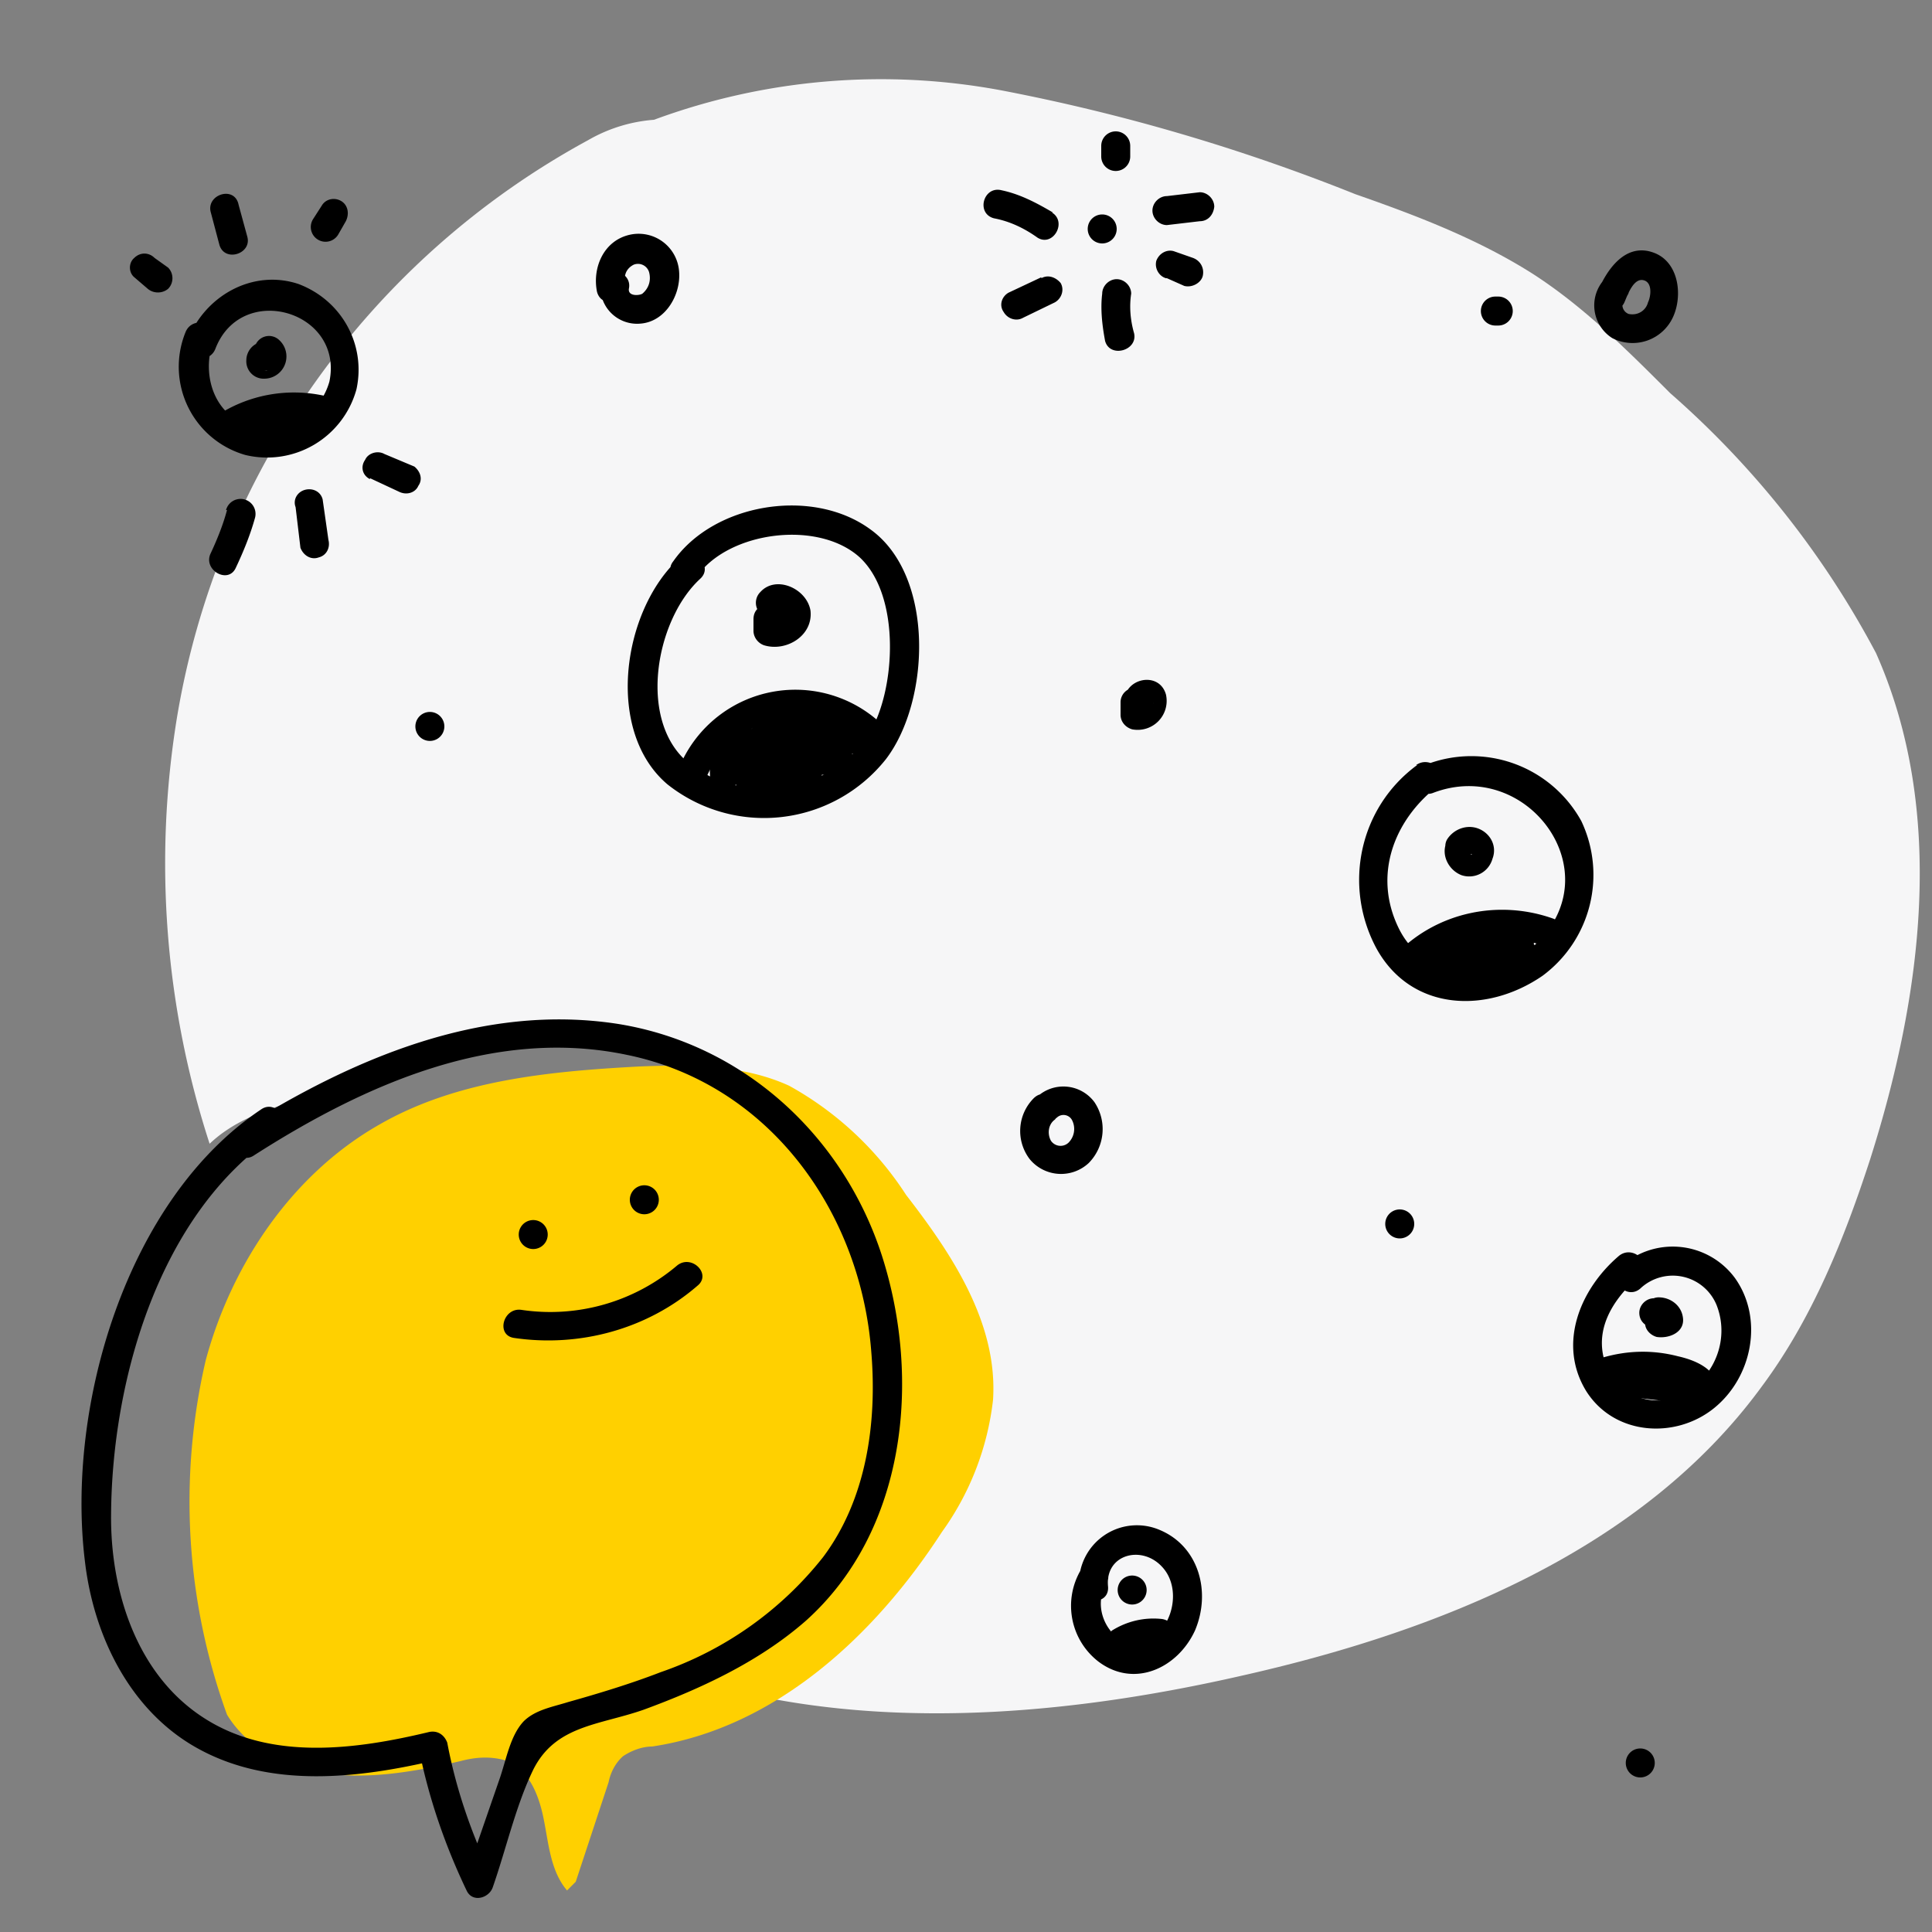
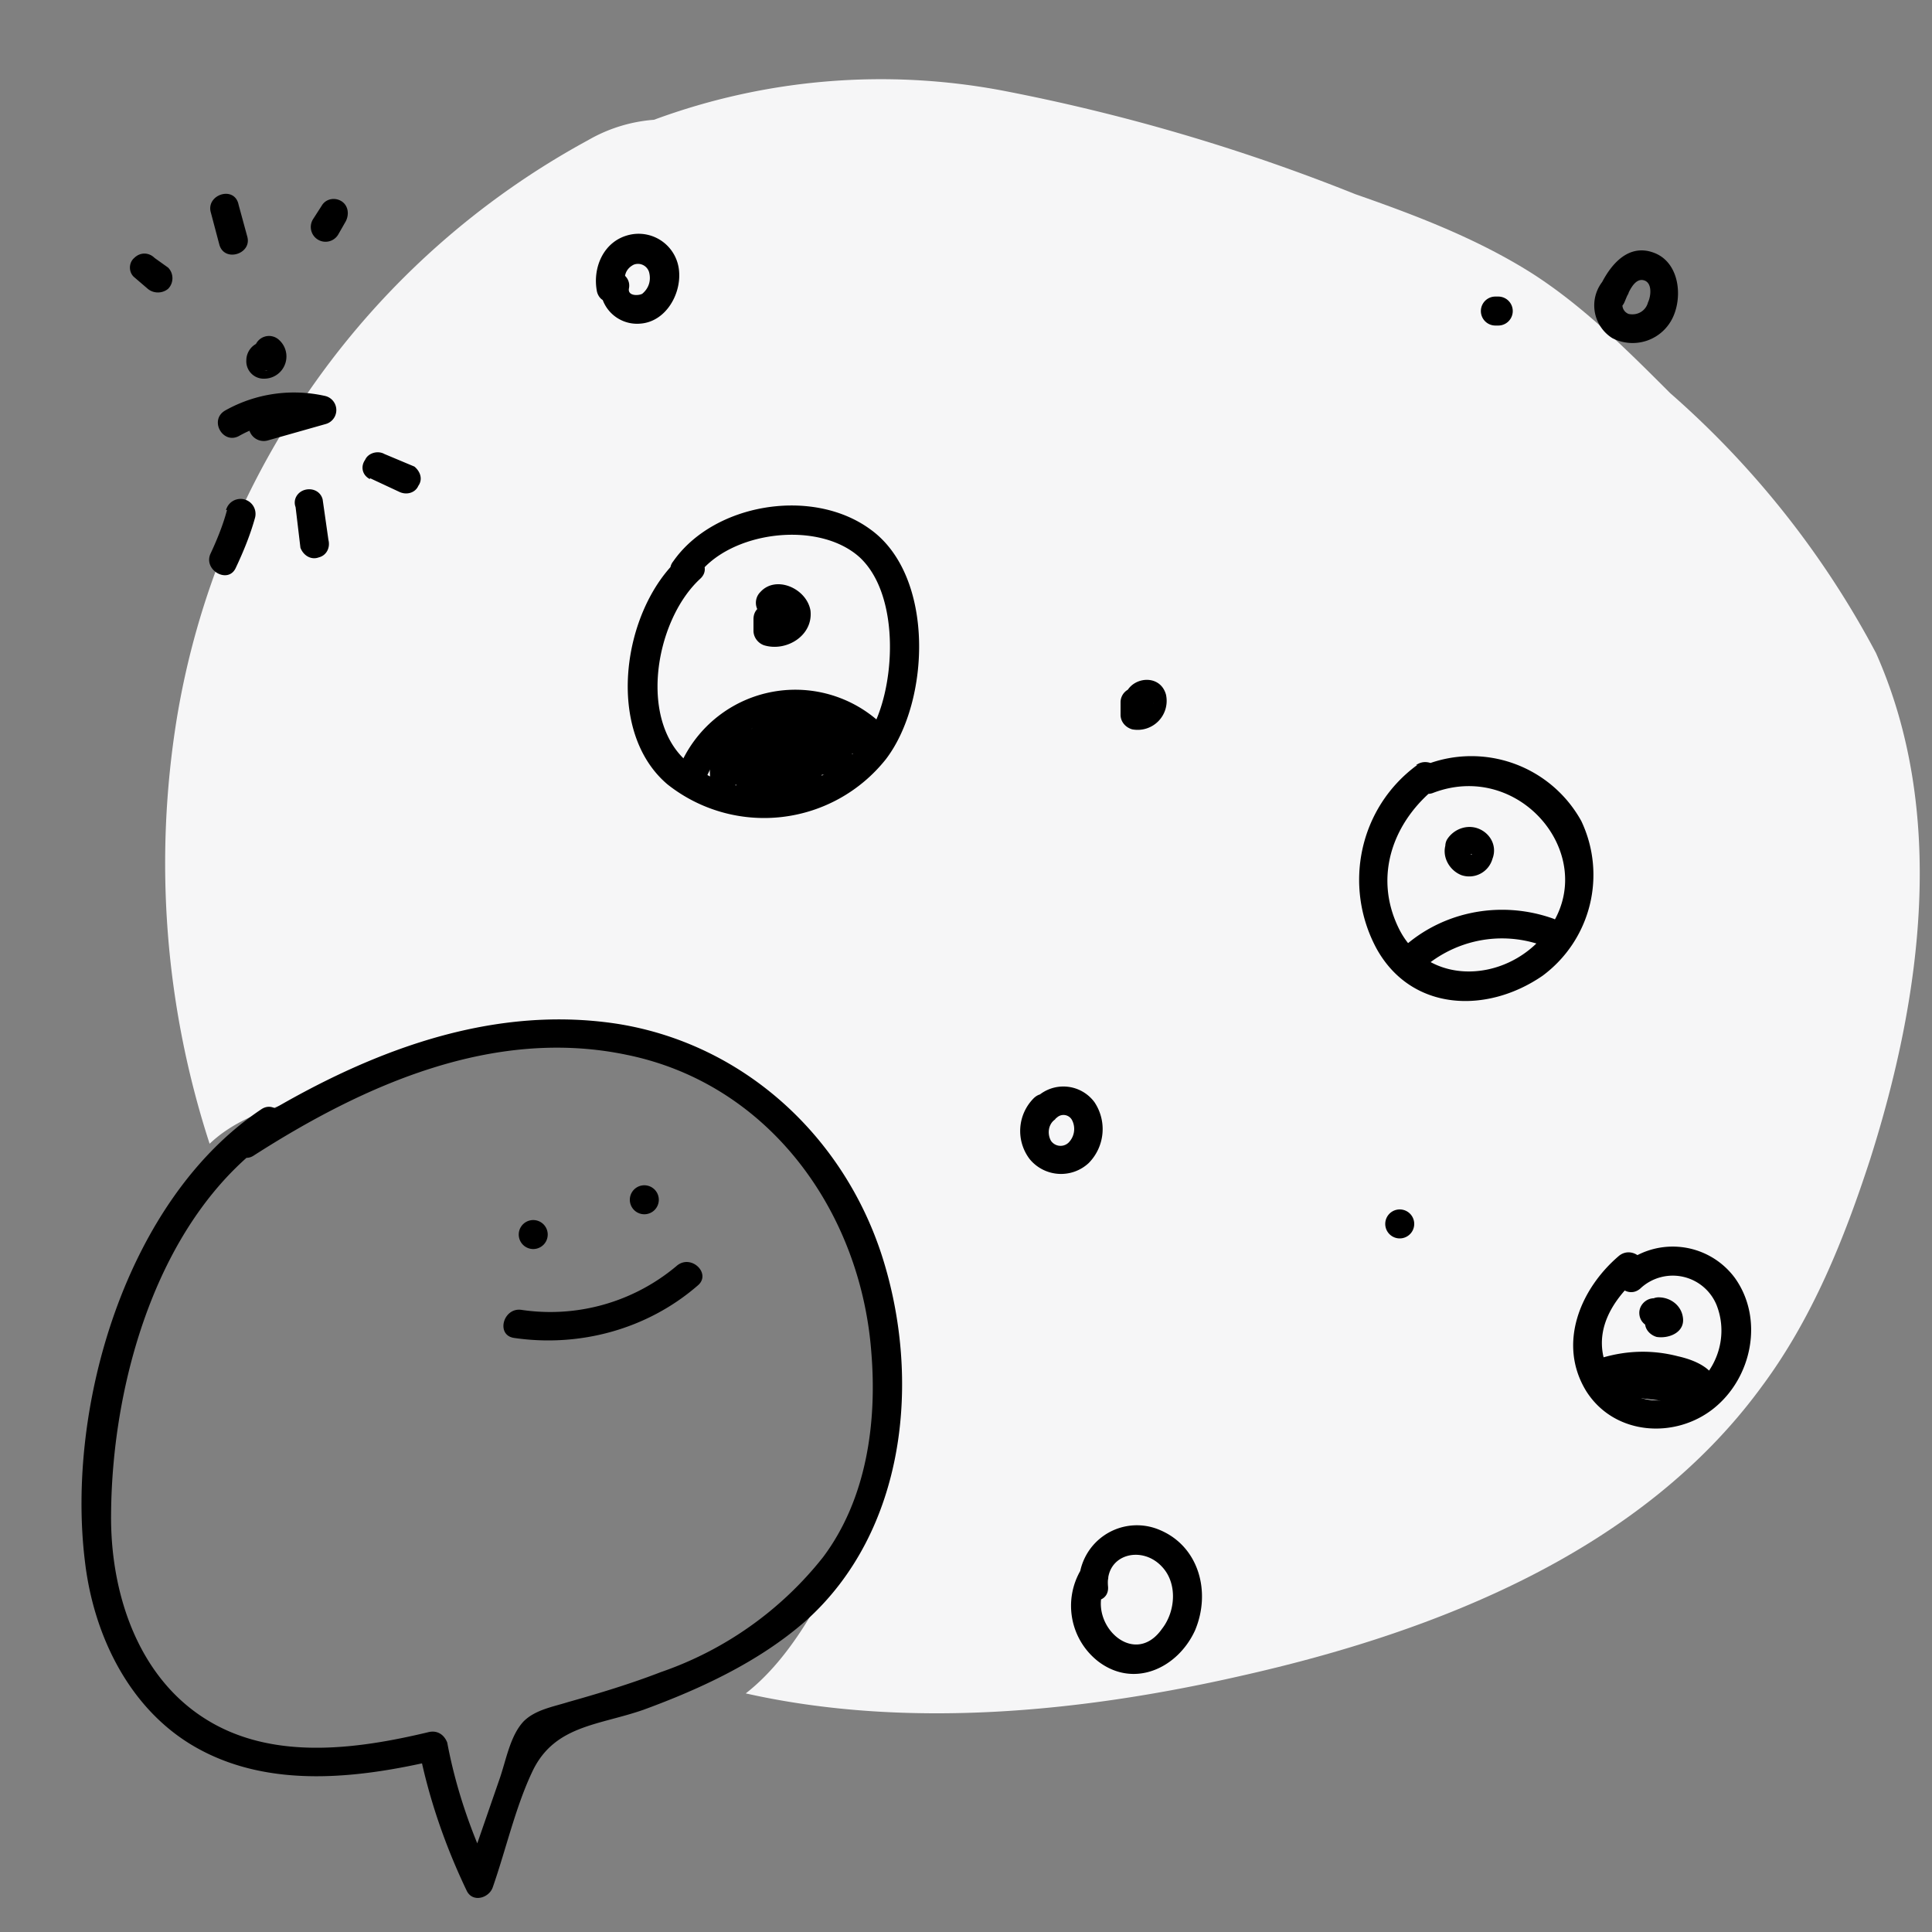
<svg xmlns="http://www.w3.org/2000/svg" width="200" height="200" fill="none">
  <rect width="100%" height="100%" fill="#808080" stroke="none" />
  <path fill="#F6F6F7" d="M194.2 67.6a94.6 94.6 0 0 0-21.3-26.9c-4.5-4.5-9-9-14.3-12.4-5.7-3.6-12-6-18.3-8.2a199.7 199.7 0 0 0-36.4-10.7 67.8 67.8 0 0 0-36.2 3 16 16 0 0 0-6.8 2.1 83.6 83.6 0 0 0-42.6 59.9 93.8 93.8 0 0 0 3.4 44c4-3.8 10-4.5 15.2-6.3 7-2.4 13.5-5.8 21-6 12.3-.2 24.2 9.8 29.7 20.2 5.2 9.9 5.3 21.2 1 31.4-2.4 5.7-6 13.4-11.4 17.6 16.5 3.7 34.5 2 51.2-1.8 20.5-4.6 41.6-13 54-30 5.2-7 8.5-15.2 11.2-23.5 5.4-17 7.9-36 .6-52.4z" />
-   <path fill="#FFD000" d="M58.7 195.7c-1.7-2-1.9-4.8-2.4-7.3-.5-2.6-1.6-5.4-4.1-6.2-1.5-.4-3-.3-4.5.1-4.3 1-8.7 1.8-13 1.4-4.4-.4-8.9-2.4-11.2-6.2a64.6 64.6 0 0 1-2.2-36.7c2.7-10 9-19.3 18-24.4 8-4.6 17.6-5.5 26.9-6 5.2-.2 10.7-.2 15.5 2a34 34 0 0 1 12.1 11.3c4.8 6.2 9.5 13.3 9 21.2a29 29 0 0 1-5.3 13.7c-7 10.8-17.3 20.3-30 22.2-1 0-2.1.4-3 1-.8.7-1.3 1.7-1.5 2.7l-3.4 10.3" />
  <path fill="#000" d="M70.3 57.8c-5.9 5.4-7.7 17.9-1.2 23.4a16.1 16.1 0 0 0 22.6-2.6c4.6-6 5.1-19-1.6-23.8-6-4.4-16.2-2.7-20.4 3.3-1.2 1.5 1.4 3 2.5 1.5 3.3-4.6 12.5-5.8 16.8-1.9 4.3 4 3.7 13.8 1 18.2-3.8 6.1-12.6 7.5-18.3 3.4-5.8-4.1-4-15 .8-19.4 1.4-1.3-.7-3.4-2.2-2.1z" />
  <path fill="#000" d="M79.9 64.8a1.5 1.5 0 1 0 0-3 1.5 1.5 0 0 0 0 3z" />
  <path fill="#000" d="M78 64.1v1.2c0 .7.5 1.3 1.1 1.5 2.3.7 5.1-1 4.8-3.6-.4-2.3-3.6-3.7-5.2-1.9-.6.6-.6 1.6 0 2.2.5.5 1.5.5 2 0 .3-.2 0 0 0 0h-.2.2c.1 0 0 0 0 0s.3.2 0 0l.2.1s0-.1 0 0c.1.2 0 .1 0 0 0 0 0-.1 0 0 0-.1 0 0 0 0s0 .1 0 0l-.2.3h-.1-.3-.2-.2l1.1 1.4v-1.2c0-2-3-2-3 0zM73.2 80.3a10 10 0 0 1 16.6-2.6c1.3 1.4 3.5-.7 2.1-2.1a13 13 0 0 0-21.3 3.2c-.8 1.7 1.8 3.3 2.6 1.5z" />
  <path fill="#000" d="M74.6 75.5c-.8 1.5-1.2 3.1-1.1 4.7 0 1.4 2.1 2.2 2.8.8l1.6-3.3-2.7-1.2-1 2.7 2.8.8c.2-1 .6-1.8 1.2-2.5l-2.8-.4 1 5.2c.2 1.4 2.5 1.4 2.8 0l1.3-5.5-3-.4.2 3.4c0 1.6 2.6 2.2 3 .4l.8-4.1-3-.4a9 9 0 0 0 .6 4.7c.4 1.1 2.6 1.6 2.9 0l.6-4.7-3-.4a9 9 0 0 0 2 6.2 1.5 1.5 0 0 0 2.6-.6l.6-4.4-3-.4.2 4.1c0 1.7 2.6 2.2 3 .4l.8-3.9H83l.9 2.4a1.5 1.5 0 0 0 2.9 0c.3-1.2.6-2.5.7-3.8h-3c.1 1.4.5 2.8 1.2 4.1.8 1.4 2.7.6 2.8-.7l-.3-.7c1.5.8 3.2-1.2 1.8-2.3a11 11 0 0 0-8.6-2.7c-1.9.2-2 3.2 0 3a8 8 0 0 1 6.5 1.8l1.8-2.4c-2.5-1.4-4 1-4.2 3.2l2.8-.7c-.5-.8-.8-1.7-.8-2.7a1.5 1.5 0 0 0-3 0c-.1 1-.3 2.1-.6 3.1h2.9l-1-2.4c-.5-1.2-2.5-1.6-2.9 0l-.8 4 3 .3L85 76c0-1.6-2.7-2.1-3-.4l-.6 4.4 2.5-.6a5.8 5.8 0 0 1-1.2-4.1c.1-1.7-2.7-2.1-3-.4l-.6 4.7H82a7.3 7.3 0 0 1-.5-4c.2-1.6-2.6-2-3-.3l-.8 4.1 3 .4-.1-3.5c0-1.6-2.6-2-3-.4l-1.2 5.5h2.9l-1-5.1c-.2-1.4-2-1.3-2.7-.4-.7 1-1.2 2-1.4 3.2a1.5 1.5 0 0 0 2.9.8l1-2.6c.6-1.6-2-2.7-2.8-1.2l-1.6 3.4 2.8.7c0-1 .2-2.2.7-3.2.9-1.7-1.7-3.2-2.6-1.5z" />
  <path fill="#000" d="M78.2 82.3c1.4.4 2.8.5 4.1.3.8-.3 1.3-1 1-1.9-.2-.8-1-1.2-1.8-1a5 5 0 0 1-2.5-.3 1.5 1.5 0 0 0-.8 3zM146.7 79.2c-6 4.4-7.7 12.5-4.2 19 3.6 6.5 11.4 6.8 17.2 2.8a13 13 0 0 0 4-16 13 13 0 0 0-16.2-5.8c-1.8.6-1 3.5.8 2.9 9.8-3.8 18.7 8.3 10.5 15.8-4.3 3.9-11.3 3.7-14-1.8-2.7-5.5-.5-11.2 4-14.7 1.5-1.2-.7-3.3-2.2-2.2z" />
  <path fill="#000" d="M152.4 88.4c.1-.2 0 0 0 0-.3.3.1 0 0 0-.3.2 0 0-.2 0-.1 0 .2.2 0 0h-.1l-.3-.1v-.4c0 .3 0-.2 0 0s0-.2 0 0c-.2.3 0 0 0-.1.1 0 .1 0 0 0h.5l.2.1c-.1 0 0 0 0 0v.1c0-.1 0 0 0 0v.1c.2-.8-.2-1.6-1-1.8-.8-.2-1.6.2-1.8 1-.5 1.3.3 2.8 1.6 3.3a2.5 2.5 0 0 0 3.2-1.7c.5-1.3-.2-2.6-1.4-3.1s-2.6 0-3.3 1.1c-.4.7-.1 1.6.5 2 .8.4 1.6.2 2-.5h.1zM146.8 100.7c3.5-3.4 8.6-4.5 13.2-2.7 1.8.7 2.6-2.2.8-2.9-5.6-2-11.9-.7-16.1 3.5-1.4 1.3.7 3.5 2.1 2.1z" />
-   <path fill="#000" d="M150.7 96.6c-1.5.3-2.8 1-3.8 2.2a1.5 1.5 0 0 0 1 2.6c3.5.2 7-.2 10.2-1.3a1.5 1.5 0 0 0 .3-2.7 4 4 0 0 0-3.5-.7l1.2 2.8 2-.9c1.2-.5.7-2.4-.4-2.7a7.8 7.8 0 0 0-5.3 0c-1.8.8-1 3.7.8 3 1.1-.5 2.5-.6 3.7-.1l-.4-2.8-2 .8c-1.6.7-.4 3 1.2 2.8.4-.1.9 0 1.2.4l.3-2.8a24 24 0 0 1-9.2 1.2l1 2.5c.6-.8 1.5-1.3 2.5-1.4 1.9-.3 1-3.2-.8-2.9zM109 22c-1.7-1-3.4-1.9-5.3-2.3-1.9-.5-2.7 2.4-.8 2.9 1.6.3 3.1 1 4.5 2 1.6 1 3.1-1.6 1.5-2.6zM107.8 28.7l-3.4 1.6c-.7.4-1 1.3-.5 2 .4.7 1.3 1 2 .6l3.3-1.6c.7-.4 1-1.3.6-2-.5-.6-1.3-.9-2-.5zM114.1 30.4c-.2 1.6 0 3.3.3 4.9.5 1.8 3.4 1 3-.8-.4-1.4-.5-2.8-.3-4.1 0-.8-.7-1.5-1.5-1.5s-1.5.7-1.5 1.5zM120.8 23.3l3.4-.4c.8 0 1.4-.6 1.5-1.5 0-.8-.7-1.5-1.5-1.5l-3.4.4c-.8 0-1.5.7-1.5 1.5s.7 1.5 1.5 1.5zM117 16.2v-1.1a1.5 1.5 0 0 0-3 0v1.1a1.5 1.5 0 0 0 3 0zM114.1 25.2a1.5 1.5 0 1 0 0-3 1.5 1.5 0 0 0 0 3zM120.8 28.8l1.8.8c.8.2 1.7-.3 1.9-1 .2-.8-.2-1.6-1-1.9l-2-.7c-.7-.2-1.5.2-1.8 1-.2.8.3 1.6 1 1.8zM19.2 34.4a9.5 9.5 0 0 0 6.2 12.7 9.6 9.6 0 0 0 11.5-6.8c1-4.6-1.5-9.2-6-10.9-4.8-1.6-9.8 1.3-11.5 5.9-.7 1.8 2.2 2.6 2.9.8 2.7-7 13.3-3.9 11.8 3.4-.9 3.2-4 5.3-7.2 4.8-4.5-.6-6.2-5.2-4.8-9.1.7-1.8-2.2-2.6-2.9-.8z" />
  <path fill="#000" d="M27.3 35.4c-1 0-1.8.9-1.8 1.9a1.8 1.8 0 0 0 1.9 1.9 2.3 2.3 0 0 0 1.5-4 1.5 1.5 0 1 0-2.1 2.2.8.8 0 0 1-.2-.9c0 .2 0 0 0 0 .3-.3.6-.4 1-.3l.6.4a1 1 0 0 1 0 1.4l-.6.4h-.3a1.5 1.5 0 0 0 0-3zM24.8 45.1c2.5-1.4 5.4-1.8 8.1-1.2V41l-6 1.6a1.5 1.5 0 0 0 .8 3l6-1.7a1.5 1.5 0 0 0 0-2.9c-3.5-.8-7.2-.3-10.4 1.5-1.7 1-.2 3.6 1.5 2.6zM17.4 27.7l-1.4-1c-.6-.6-1.5-.6-2.1 0-.6.5-.6 1.5 0 2l1.4 1.2c.6.5 1.5.5 2.1 0 .6-.6.6-1.6 0-2.2zM25.6 24.5l-.9-3.3c-.4-2-3.3-1.1-2.9.7l.9 3.4c.5 1.9 3.4 1 2.9-.8zM35 24.3l.8-1.4c.4-.8.2-1.7-.5-2.1-.7-.4-1.6-.2-2 .5l-.9 1.4a1.5 1.5 0 1 0 2.6 1.6zM23.5 52.8c-.4 1.5-1 3-1.7 4.5-.8 1.7 1.8 3.2 2.6 1.5.8-1.7 1.5-3.4 2-5.2a1.5 1.5 0 0 0-3-.8zM30.6 52.5l.5 4.2c.3.8 1.1 1.3 1.9 1 .8-.2 1.2-1 1-1.8l-.6-4.2c-.2-.8-1-1.2-1.8-1-.8.2-1.3 1-1 1.8zM38.3 49.5l3 1.4c.8.4 1.7.1 2-.6.5-.7.2-1.5-.4-2L39.8 47c-.7-.4-1.7-.1-2 .6-.5.7-.3 1.6.5 2zM66.7 125.7a1.5 1.5 0 1 0 0-3 1.5 1.5 0 0 0 0 3zM55.2 129.3a1.5 1.5 0 1 0 0-3 1.5 1.5 0 0 0 0 3zM53.2 138.5c6.8 1 13.8-.9 19-5.4 1.5-1.2-.6-3.3-2.1-2.1a20.3 20.3 0 0 1-16.1 4.6c-1.9-.3-2.7 2.6-.8 2.9z" />
  <path fill="#000" d="M26.3 119.6c11.4-7.3 24.8-13.3 38.6-10.4 14.7 3 24.2 16.2 25.3 30.8.6 7.3-.5 15.2-5 21.2a36.6 36.6 0 0 1-16.8 11.9c-3.1 1.2-6.4 2.2-9.6 3.1-1.6.5-3.4.8-4.6 2-1.4 1.5-1.8 4-2.5 6l-3.6 10.4 2.8-.4c-2.1-4.4-3.7-9-4.6-13.8-.3-.8-1-1.3-1.9-1.1-7.5 1.8-16.3 3-23.2-1.4-7.1-4.5-9.8-13.3-9.7-21.2.1-13.9 5-31.2 17.2-39.3 1.6-1 0-3.6-1.6-2.6-14 9.3-20.3 30.8-18.3 46.9.9 7.6 4.6 15.3 11.5 19.2 7.6 4.3 16.8 3.2 24.9 1.3l-1.8-1c1 5 2.7 9.9 4.9 14.5.6 1.3 2.3.8 2.7-.3 1.4-4 2.4-8.5 4.2-12.2 2.3-4.6 6.8-4.6 11.4-6.2 6-2.2 12-5 16.8-9.2 10.4-9.3 12-25 7.9-37.8-4-12.4-14.3-21.9-27.3-24-14.1-2.2-27.6 3.6-39.3 11-1.6 1 0 3.7 1.6 2.6zM166.1 28.9a4 4 0 0 0 .8 6.1 4.6 4.6 0 0 0 6.3-2.2c1-2.2.6-5.6-1.9-6.6-3-1.2-5 1.7-6 4.2-.7 1.8 2.2 2.6 2.9.8.3-.7.9-2.4 1.9-2.2 1 .2.8 1.7.5 2.3-.2.8-1 1.4-2 1.2a1 1 0 0 1-.4-1.6c1.4-1.3-.7-3.4-2-2zM107 113.7a4.8 4.8 0 0 0-.4 6.3 4.2 4.2 0 0 0 6.1.4 5 5 0 0 0 .6-6.3 4 4 0 0 0-6-.5 1.5 1.5 0 0 0 2.1 2.1 1 1 0 0 1 1.6.3 2 2 0 0 1-.4 2.3 1.2 1.2 0 0 1-1.8-.2c-.4-.7-.3-1.7.4-2.2 1.3-1.5-.8-3.6-2.2-2.2zM167.6 130c-4 3.4-6.4 9.1-3.4 14 2.9 4.6 9.2 5 13.2 1.8s5.2-9.3 2.2-13.5a8 8 0 0 0-11.9-1.1c-1.3 1.4.8 3.5 2.2 2.1a4.9 4.9 0 0 1 7.8 1.8c1.3 3.3 0 7.1-3.1 9a5.7 5.7 0 0 1-8.6-3.6c-.8-3.4 1.3-6.3 3.7-8.4 1.5-1.2-.6-3.3-2.1-2.1z" />
  <path fill="#000" d="M171.2 137.4h.3c.8 0 1.5-.6 1.5-1.5 0-.8-.7-1.4-1.5-1.5h-.3c-.8 0-1.5.7-1.5 1.5 0 .9.7 1.5 1.5 1.5zM166.4 143.4c1.5-.4 3-.5 4.5-.5.4 0 4 .5 3.8 1.2l1.6-1.5-8.5-1.1c-2-.3-2 2.7 0 3l8.4 1c1 .2 1.5-.7 1.6-1.4.2-2.3-2.3-3.3-4.1-3.7-2.7-.7-5.4-.6-8 .2a1.5 1.5 0 0 0 .7 2.8z" />
  <path fill="#000" d="M170.3 136v1c0 .6.5 1.2 1.2 1.4 1.3.2 3-.5 2.7-2.1-.2-1.2-1.3-2-2.5-2-.8 0-1.5.7-1.5 1.5 0 .7.7 1.6 1.5 1.5.3 0 0 0-.1-.1a.7.7 0 0 1-.3-.6l.4-1 .3-.1h.3l1 1.4v-1a1.5 1.5 0 0 0-3 0zM117.6 74.3a1.5 1.5 0 1 0 0-3 1.5 1.5 0 0 0 0 3z" />
  <path fill="#000" d="M116 72.8V74c0 .7.5 1.3 1.2 1.5a3 3 0 0 0 3.5-3.6c-.7-2.5-4.4-1.7-4.3.8a1.5 1.5 0 0 0 3 0 .7.7 0 0 1-1.3.4l-.4-.6c.2.3 0 .2.1-.1 0 .2 0 .2 0 0l-.1.2c0-.1 0-.2 0 0 .1-.1.1-.1 0 0 .1 0 .1 0 0 0h.3l1 1.5v-1.4a1.5 1.5 0 0 0-3 0zM155.1 30.7h-.3a1.5 1.5 0 0 0 0 3h.3a1.5 1.5 0 0 0 0-3zM144.9 128.2a1.5 1.5 0 1 0 0-3 1.5 1.5 0 0 0 0 3zM62.2 29.1a3.8 3.8 0 0 0 4.1 4.4c2.6-.2 4.2-3 4-5.4a4.2 4.2 0 0 0-5.1-3.8c-2.7.6-3.9 3.4-3.4 5.9.5 1.9 3.3 1 3-.8-.3-.8 0-1.6.8-2a1.2 1.2 0 0 1 1.6.8c.2.8 0 1.6-.7 2.2-.3.2-1.5.3-1.4-.5.4-1.8-2.5-2.7-2.9-.8zM111.9 162.5a7.3 7.3 0 0 0 1.8 9.5c3.7 2.8 8.2.7 10-3.2 1.7-4 .4-8.7-3.6-10.4a6 6 0 0 0-8.4 5.8c.2 2 3.2 2 3 0-.3-3.3 3.5-4.3 5.6-2 1.6 1.7 1.4 4.6 0 6.4-3 4.3-8-.8-5.8-4.6 1-1.6-1.5-3.1-2.5-1.5h-.1z" />
-   <path fill="#000" d="M117.2 166.1a1.5 1.5 0 1 0 0-3 1.5 1.5 0 0 0 0 3zM116.6 171.3c1.1-.6 2.4-.9 3.7-.7l-.8-2.8-1.7 1c-1.7.9-.2 3.5 1.5 2.5l1.7-.9c1.5-.8.6-2.6-.7-2.8-1.8-.2-3.6.2-5.2 1.2a1.5 1.5 0 0 0 1.5 2.5zM44.5 76.7a1.5 1.5 0 1 0 0-3 1.5 1.5 0 0 0 0 3zM169.8 184a1.5 1.5 0 1 0 0-3 1.5 1.5 0 0 0 0 3z" />
</svg>